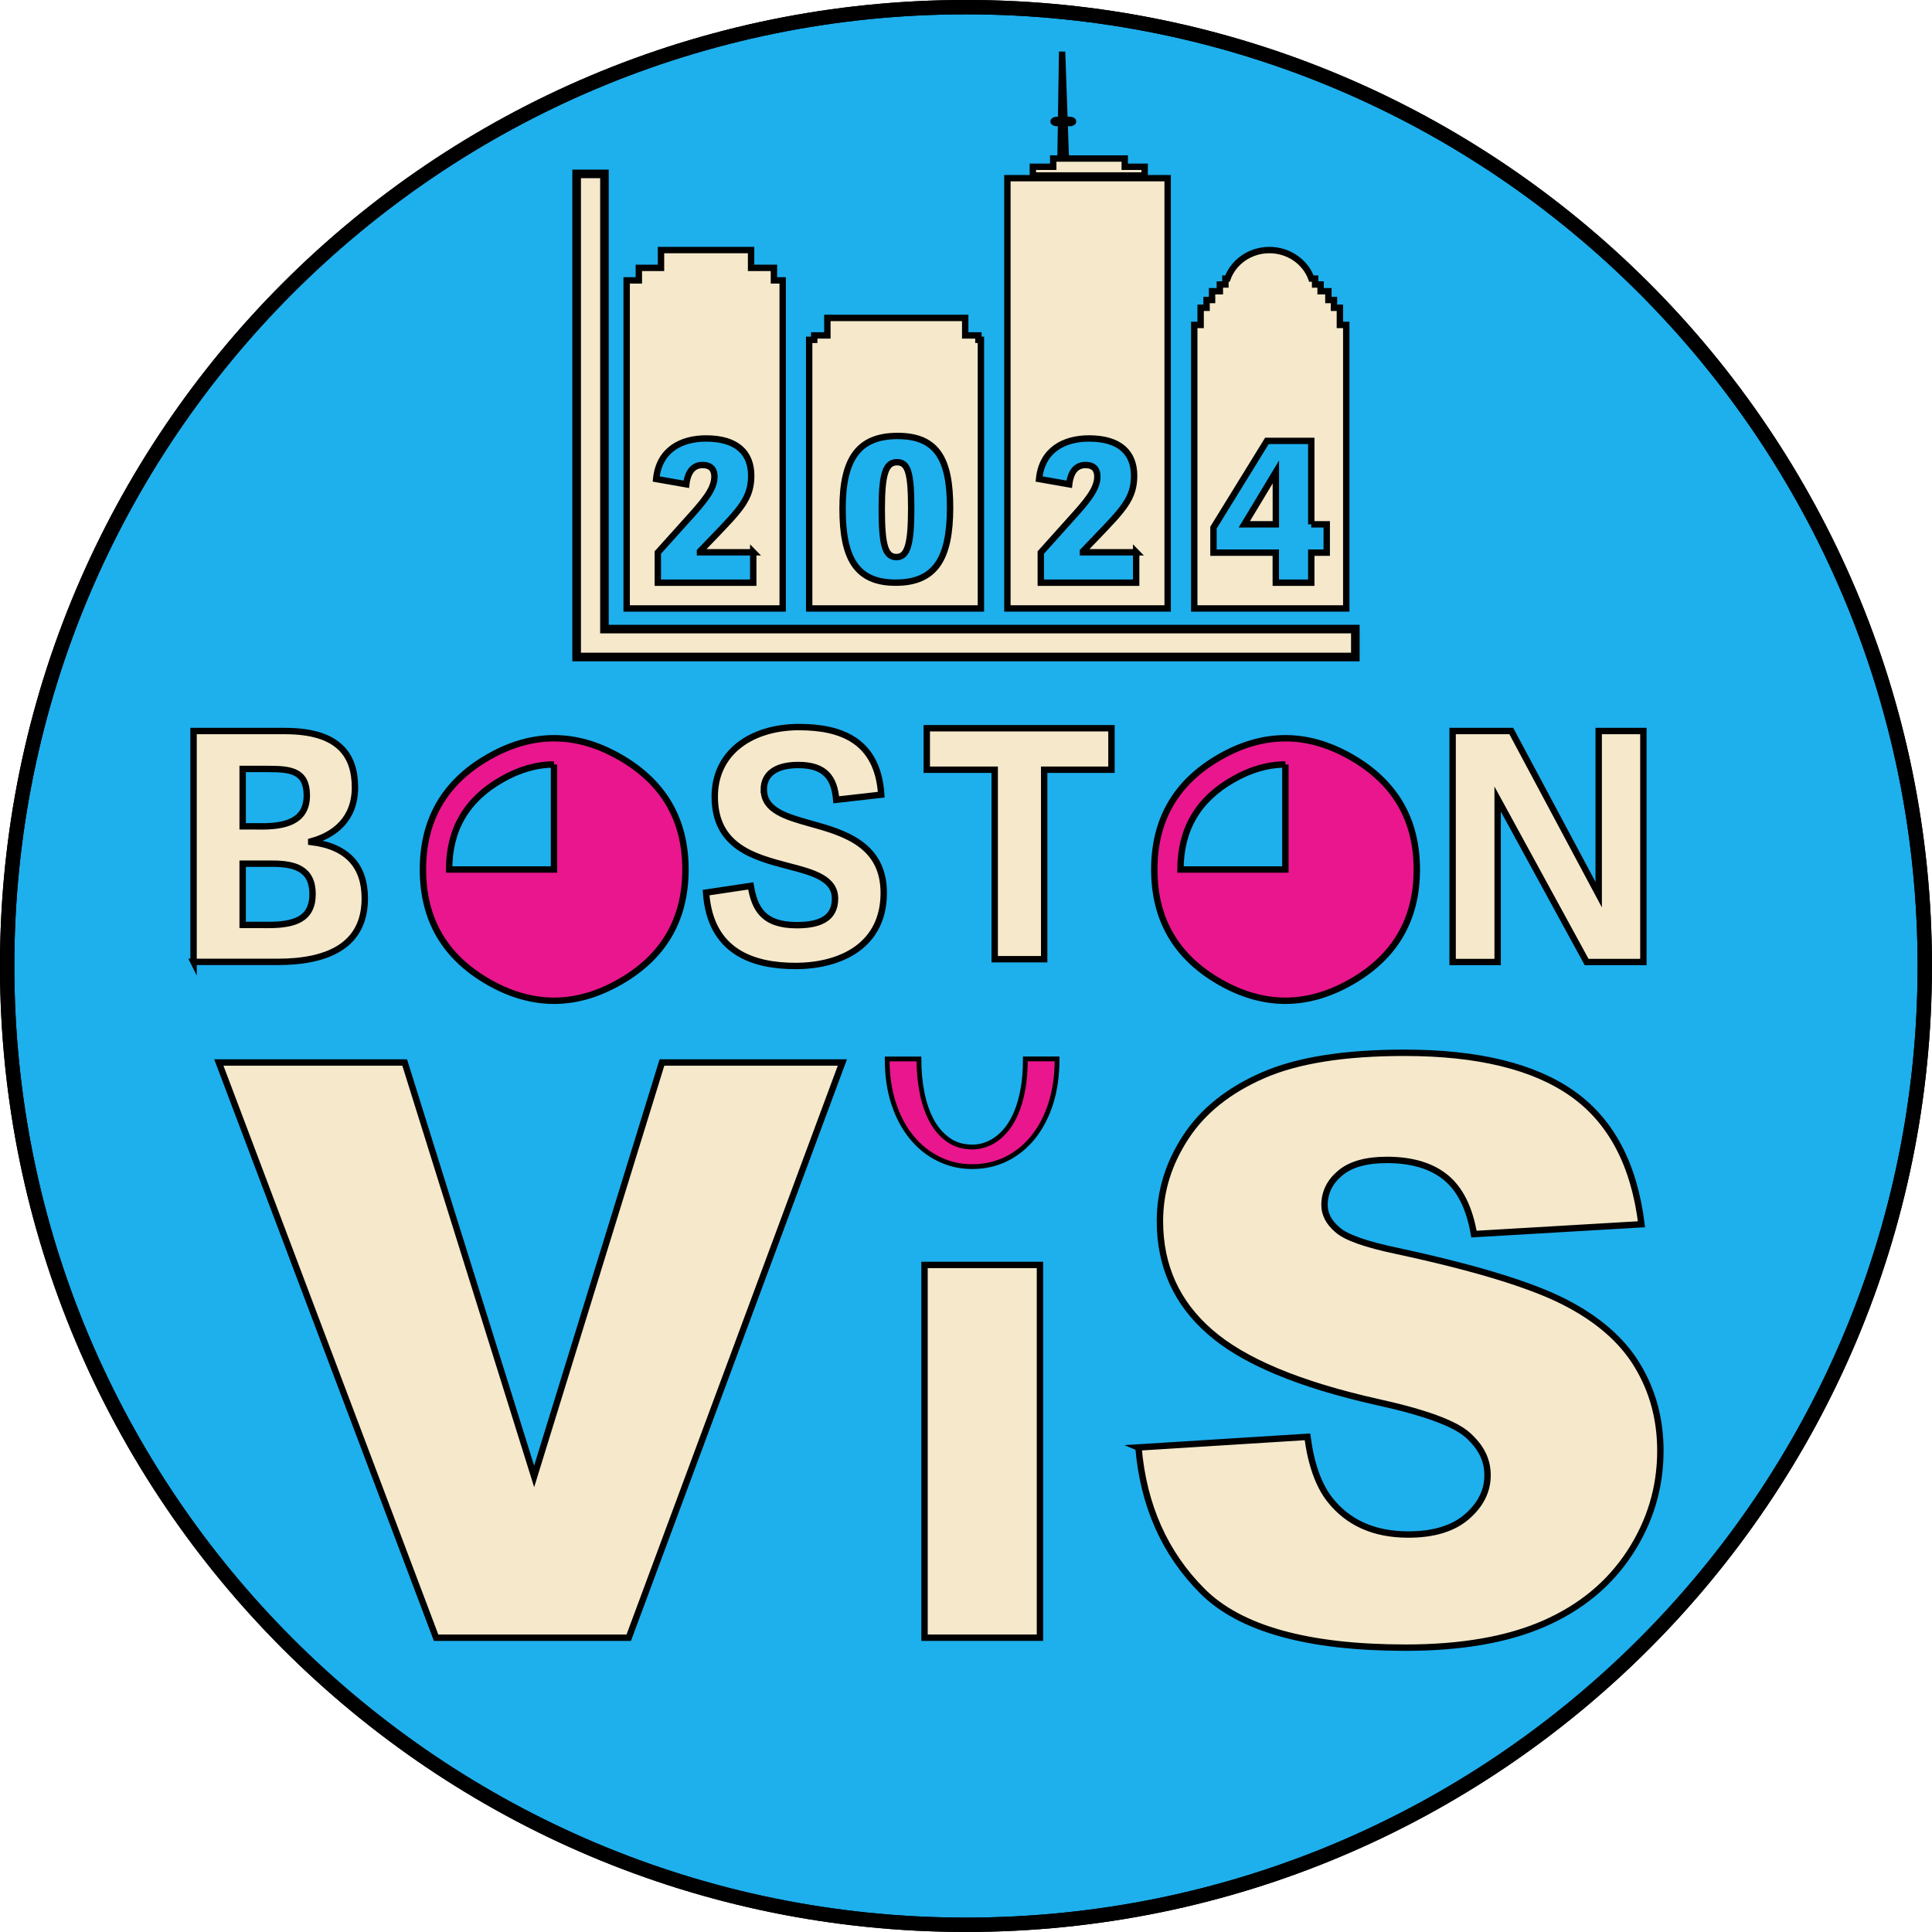
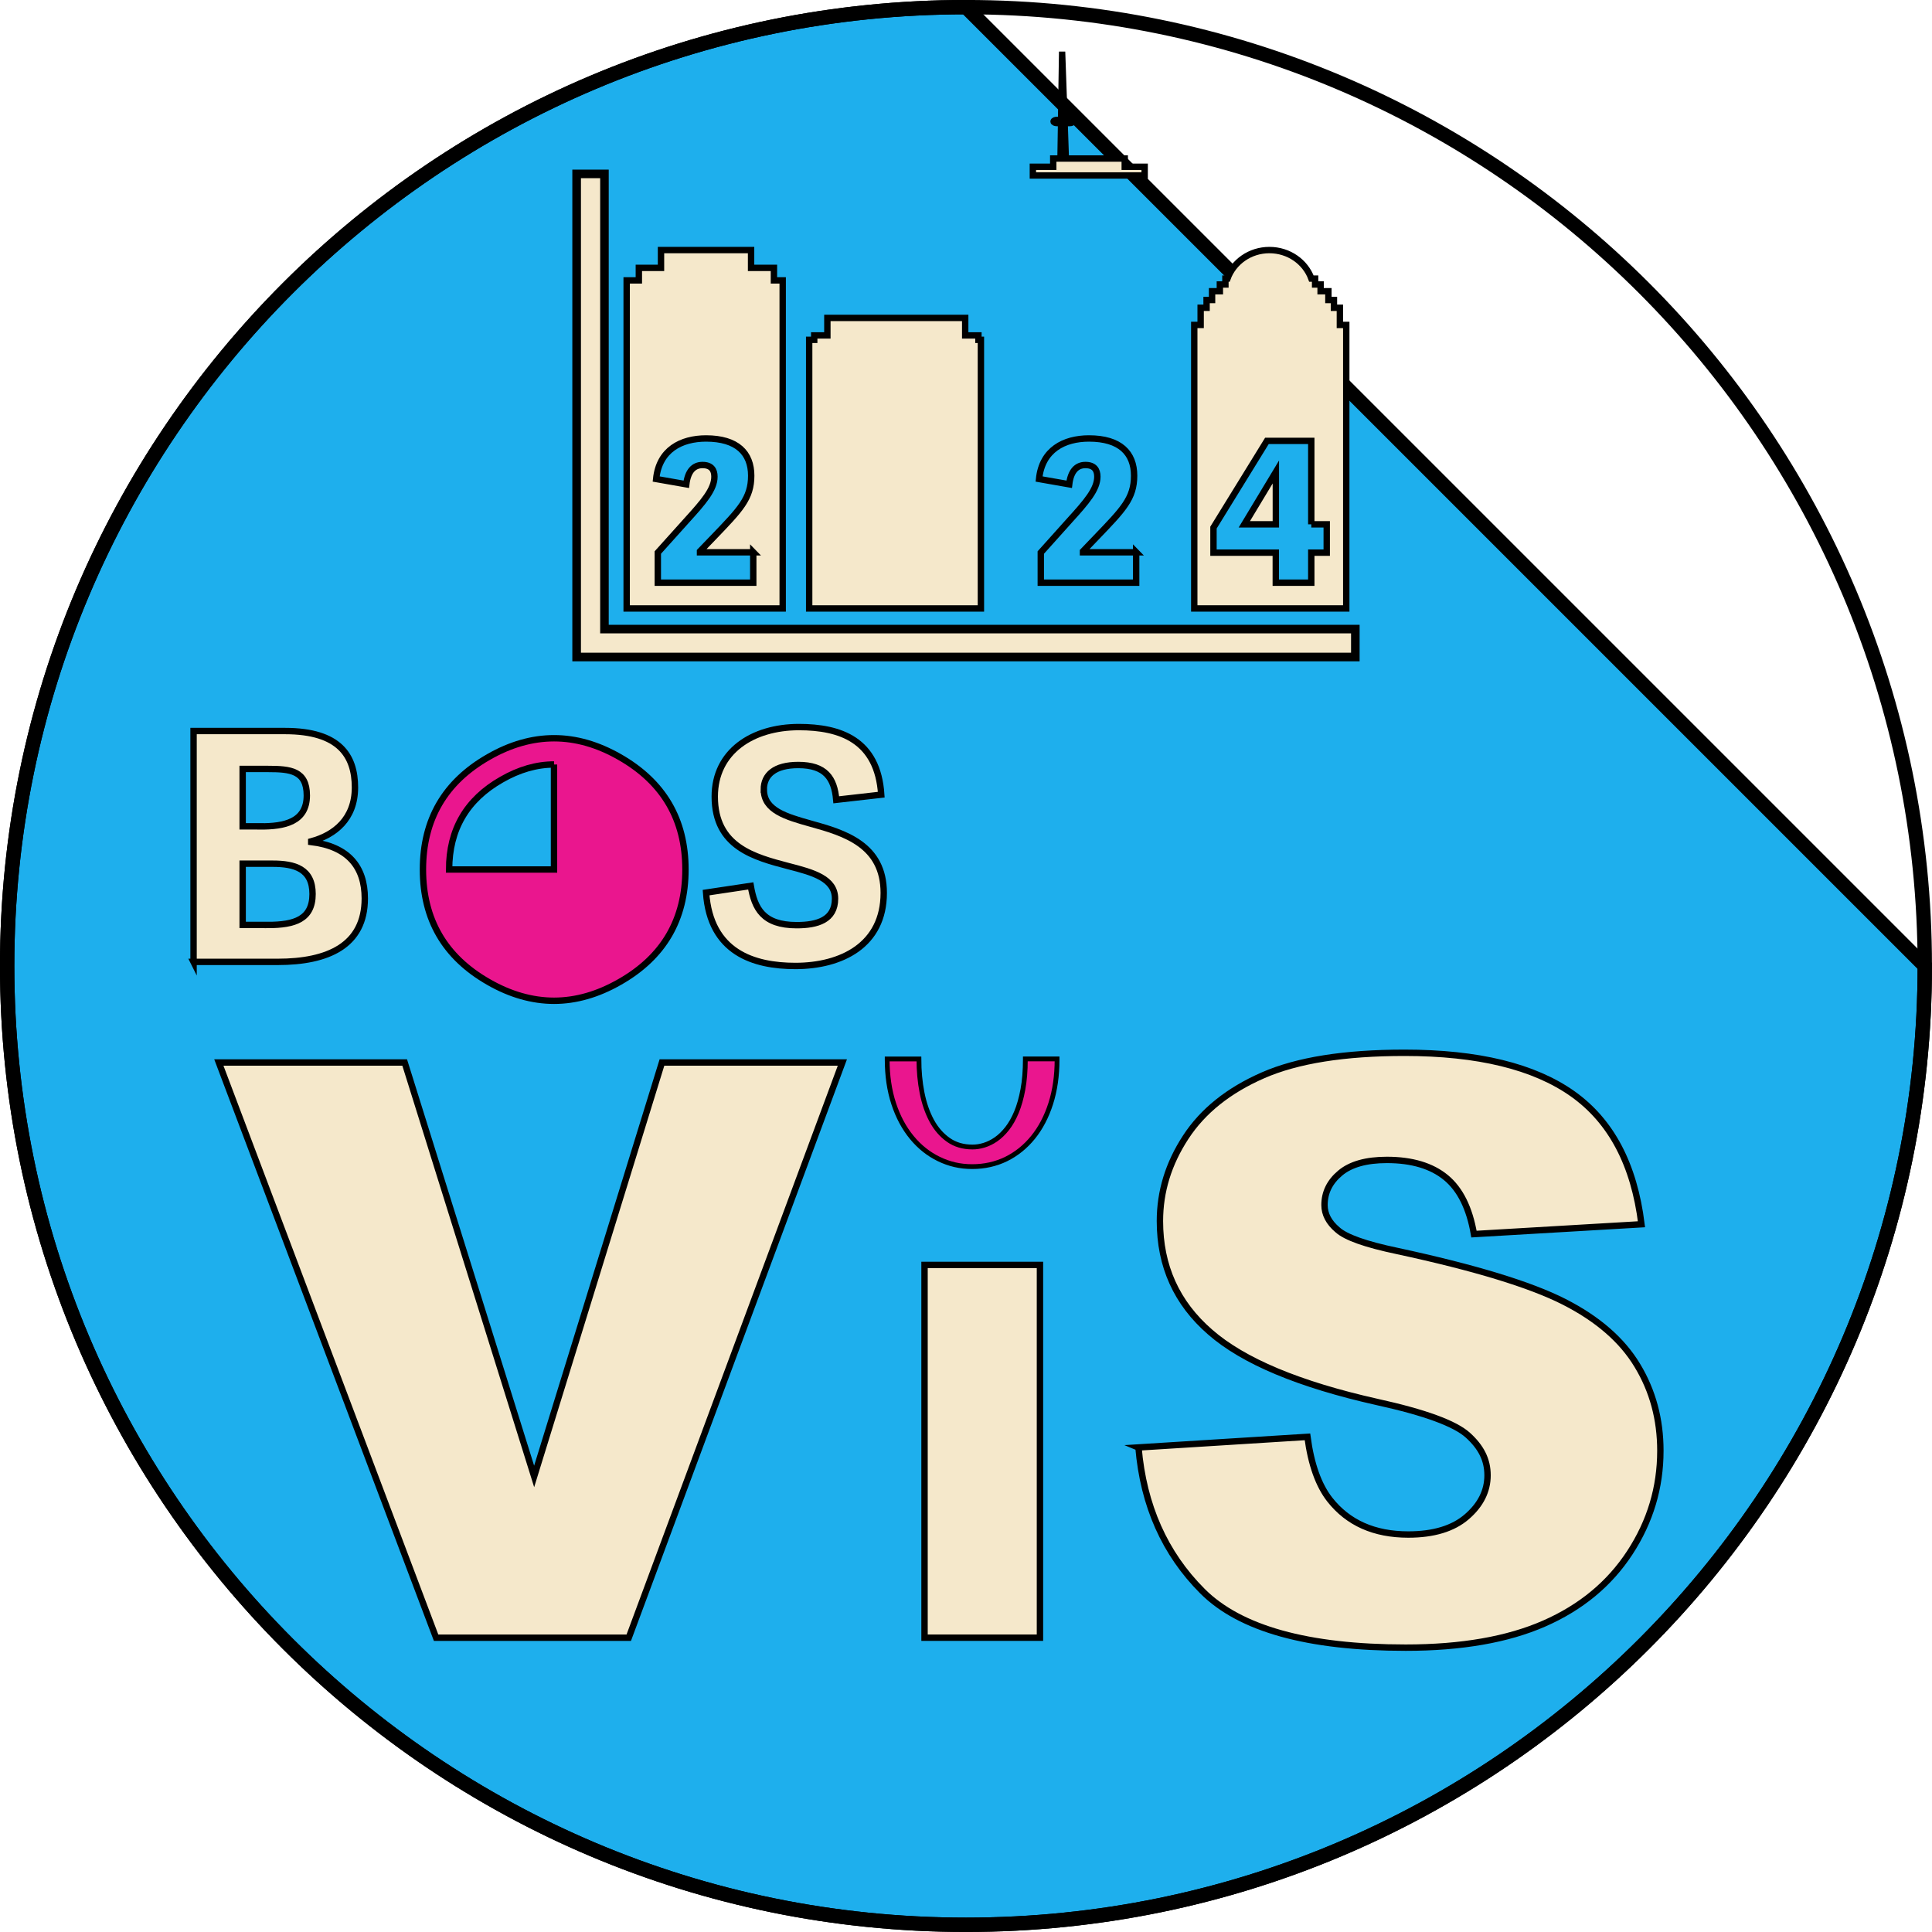
<svg xmlns="http://www.w3.org/2000/svg" id="a" viewBox="0 0 302.63 302.63">
  <defs>
    <filter id="b" x="62.15" y="111.54" width="45.72" height="45.72" filterUnits="userSpaceOnUse">
      <feOffset dx="3.6" dy="3.6" />
      <feGaussianBlur result="c" stdDeviation="0" />
      <feFlood flood-color="#000" flood-opacity="1" />
      <feComposite in2="c" operator="in" />
      <feComposite in="SourceGraphic" />
    </filter>
    <filter id="d" x="176.71" y="111.54" width="45.72" height="45.72" filterUnits="userSpaceOnUse">
      <feOffset dx="3.6" dy="3.6" />
      <feGaussianBlur result="e" stdDeviation="0" />
      <feFlood flood-color="#000" flood-opacity="1" />
      <feComposite in2="e" operator="in" />
      <feComposite in="SourceGraphic" />
    </filter>
    <filter id="f" x="29.97" y="160.8" width="230.59" height="97.77" filterUnits="userSpaceOnUse">
      <feOffset dx="3.6" dy="3.6" />
      <feGaussianBlur result="g" stdDeviation="0" />
      <feFlood flood-color="#ea168e" flood-opacity="0" />
      <feComposite in2="g" operator="in" />
      <feComposite in="SourceGraphic" />
    </filter>
    <filter id="h" x="136.44" y="163.35" width="29.52" height="19.77" filterUnits="userSpaceOnUse">
      <feOffset dx="2.16" dy="2.16" />
      <feGaussianBlur result="i" stdDeviation="0" />
      <feFlood flood-color="#000" flood-opacity="1" />
      <feComposite in2="i" operator="in" />
      <feComposite in="SourceGraphic" />
    </filter>
  </defs>
-   <path d="M151.31,1.12C68.36,1.12,1.12,68.36,1.12,151.31s67.24,150.19,150.19,150.19,150.19-67.24,150.19-150.19S234.26,1.12,151.31,1.12Z" style="fill:#1eafed; stroke:#000; stroke-miterlimit:10; stroke-width:2.25px;" />
+   <path d="M151.31,1.12C68.36,1.12,1.12,68.36,1.12,151.31s67.24,150.19,150.19,150.19,150.19-67.24,150.19-150.19Z" style="fill:#1eafed; stroke:#000; stroke-miterlimit:10; stroke-width:2.25px;" />
  <path d="M30.32,150.69v-36.18h14.34c8.54,0,10.94,3.9,10.94,8.84s-3.2,7.45-6.85,8.44v.1c5.75.7,8.39,3.85,8.39,8.84,0,7.39-5.8,9.94-13.64,9.94h-13.19ZM40.86,129.45c3.6,0,7.2-.65,7.2-4.85,0-3.9-2.6-4.15-6.05-4.15h-4v8.99h2.85ZM41.96,144.89c4.2,0,7-.9,7-4.85s-2.8-4.75-6.25-4.75h-4.7v9.59h3.95Z" style="fill:#f5e8cb; stroke:#000; stroke-miterlimit:10;" />
  <path d="M119.65,123.68c0,3.25,3.45,4.25,7.39,5.35,5.25,1.45,11.39,3.3,11.39,10.84,0,8.19-6.65,11.44-13.84,11.44-6.5,0-13.34-2.1-13.99-11.49l7-1.05c.6,3.5,1.9,6.15,7.2,6.15,3.2,0,6-.8,6-4.15,0-3.15-3.4-4.1-7.3-5.1-5.3-1.4-11.54-3-11.54-10.89,0-7.05,5.9-10.89,13.19-10.89,6.45,0,12.34,2,12.89,10.59l-7.05.8c-.3-3.4-1.7-5.45-5.95-5.45-3.7,0-5.4,1.55-5.4,3.85Z" style="fill:#f5e8cb; stroke:#000; stroke-miterlimit:10;" />
-   <path d="M155.81,150.25v-29.68h-10.64v-6.5h28.93v6.5h-10.54v29.68h-7.75Z" style="fill:#f5e8cb; stroke:#000; stroke-miterlimit:10;" />
-   <path d="M248.53,150.69l-13.94-25.53v25.53h-7.05v-36.18h9.19l13.69,25.63v-25.63h7v36.18h-8.89Z" style="fill:#f5e8cb; stroke:#000; stroke-miterlimit:10;" />
  <g style="filter:url(#b);">
    <path d="M62.65,132.6c0-7.83,3.42-13.71,10.27-17.62,3.41-1.96,6.84-2.94,10.27-2.94s6.84.98,10.27,2.94c6.87,3.92,10.31,9.79,10.31,17.62s-3.43,13.71-10.31,17.62c-3.43,1.96-6.86,2.94-10.27,2.94s-6.86-.98-10.27-2.94c-6.85-3.92-10.27-9.79-10.27-17.62ZM83.19,116.15c-2.74,0-5.48.79-8.22,2.37-5.48,3.12-8.22,7.81-8.22,14.08h16.43v-16.45Z" style="fill:#ea168e; stroke:#000; stroke-miterlimit:10;" />
  </g>
  <g style="filter:url(#d);">
-     <path d="M177.21,132.6c0-7.83,3.42-13.71,10.27-17.62,3.41-1.96,6.84-2.94,10.27-2.94s6.84.98,10.27,2.94c6.87,3.92,10.31,9.79,10.31,17.62s-3.43,13.71-10.31,17.62c-3.43,1.96-6.86,2.94-10.27,2.94s-6.86-.98-10.27-2.94c-6.85-3.92-10.27-9.79-10.27-17.62ZM197.75,116.15c-2.74,0-5.48.79-8.22,2.37-5.48,3.12-8.22,7.81-8.22,14.08h16.43v-16.45Z" style="fill:#ea168e; stroke:#000; stroke-miterlimit:10;" />
-   </g>
+     </g>
  <g style="filter:url(#f);">
    <path d="M30.69,162.83h29.1l20.28,64.84,20.02-64.84h28.26l-33.46,90.1h-30.18l-34.03-90.1Z" style="fill:#f5e8cb; stroke:#000; stroke-miterlimit:10;" />
    <path d="M141.22,194.54h18.08v58.39h-18.08v-58.39Z" style="fill:#f5e8cb; stroke:#000; stroke-miterlimit:10;" />
    <path d="M174.71,223.13l26.49-1.66c.57,4.3,1.74,7.58,3.5,9.83,2.87,3.65,6.97,5.47,12.29,5.47,3.97,0,7.04-.93,9.19-2.8,2.15-1.86,3.23-4.03,3.23-6.48s-1.03-4.42-3.07-6.27-6.8-3.58-14.26-5.22c-12.21-2.74-20.92-6.39-26.12-10.94-5.25-4.55-7.87-10.35-7.87-17.39,0-4.63,1.34-9,4.03-13.12,2.68-4.12,6.72-7.35,12.11-9.71,5.39-2.36,12.77-3.53,22.16-3.53,11.51,0,20.29,2.14,26.34,6.42,6.04,4.28,9.64,11.09,10.79,20.44l-26.24,1.54c-.7-4.06-2.16-7.01-4.39-8.85s-5.32-2.77-9.25-2.77c-3.24,0-5.68.69-7.31,2.06-1.64,1.37-2.46,3.04-2.46,5.01,0,1.43.68,2.73,2.03,3.87,1.31,1.19,4.43,2.29,9.34,3.32,12.17,2.62,20.88,5.28,26.15,7.96s9.1,6.01,11.49,9.99c2.4,3.97,3.6,8.42,3.6,13.34,0,5.78-1.6,11.1-4.79,15.98s-7.66,8.57-13.4,11.09c-5.74,2.52-12.97,3.78-21.7,3.78-15.33,0-25.94-2.95-31.84-8.85-5.9-5.9-9.24-13.4-10.02-22.5Z" style="fill:#f5e8cb; stroke:#000; stroke-miterlimit:10;" />
  </g>
  <g style="filter:url(#h);">
    <path d="M163.42,163.79c0,2.55-.33,4.85-.99,6.91-.66,2.06-1.58,3.82-2.77,5.29-1.19,1.47-2.59,2.6-4.21,3.4-1.62.79-3.4,1.19-5.32,1.19s-3.6-.4-5.23-1.19-3.04-1.92-4.24-3.38c-1.2-1.46-2.15-3.22-2.83-5.29s-1.02-4.38-1.02-6.93v-.07h4.97c0,1.86.16,3.62.49,5.29.33,1.67.84,3.13,1.52,4.39.68,1.26,1.55,2.25,2.61,3,1.05.74,2.31,1.11,3.78,1.11.58,0,1.18-.09,1.8-.28s1.25-.49,1.87-.92c.62-.43,1.2-.99,1.75-1.69.55-.7,1.04-1.56,1.46-2.57.42-1.01.76-2.21,1.01-3.57.25-1.36.38-2.93.38-4.7v-.07h4.97v.07Z" style="fill:#ea168e; stroke:#000; stroke-miterlimit:10; stroke-width:.75px;" />
  </g>
  <polygon points="153.65 53.23 153.65 95.31 126.75 95.31 126.75 53.23 127.54 53.23 127.54 52.54 129.6 52.54 129.6 49.8 151.19 49.8 151.19 52.54 153.26 52.54 153.26 53.23 153.65 53.23" style="fill:#f5e8cb; stroke:#000; stroke-miterlimit:10;" />
-   <path d="M140.59,68.29c-6.16,0-8.61,3.65-8.61,11.39s2.14,11.59,8.32,11.59,8.52-3.74,8.52-11.75c0-7.51-1.99-11.23-8.22-11.23ZM140.42,87.26c-1.78,0-2.3-1.91-2.3-7.55s.67-7.31,2.4-7.31,2.21,1.72,2.21,7.28-.58,7.58-2.3,7.58Z" style="fill:#1eafed; stroke:#000; stroke-miterlimit:10;" />
  <path d="M166.37,8.58l-.16,10.2h-.63c-.3,0-.55.11-.55.25s.25.25.55.25h.63l-.09,5.55h-1.14v1.29h-3.19v1.37h17.51v-1.37h-3.12v-1.29h-9.23l-.19-5.55h.78c.3,0,.55-.11.55-.25s-.24-.25-.55-.25h-.8l-.36-10.2h0Z" style="fill:#f5e8cb; stroke:#000; stroke-miterlimit:10;" />
-   <path d="M157.8,27.91v67.4h25.1V27.91h-25.1Z" style="fill:#f5e8cb; stroke:#000; stroke-miterlimit:10;" />
  <path d="M209.88,50.9v-2.69h-.93v-1.22h-.87v-1.37h-1.22v-1.06h-.86v-.92h-.58c-.94-2.6-3.53-4.47-6.58-4.47s-5.63,1.87-6.57,4.47h-.32v.92h-.87v1.06h-1.22v1.37h-.86v1.22h-.93v2.69h-1v44.41h23.81v-44.41h-.98Z" style="fill:#f5e8cb; stroke:#000; stroke-miterlimit:10;" />
  <path d="M205.4,82.13v-13.07h-6.95l-8.37,13.58v3.93h9.76v4.7h5.56v-4.7h2.42v-4.44h-2.42ZM199.85,82.13h-4.94l4.94-8.2v8.2Z" style="fill:#1eafed; stroke:#000; stroke-miterlimit:10;" />
  <polygon points="90.32 102.92 90.32 27.24 94.69 27.24 94.69 98.54 212.3 98.54 212.3 102.92 90.32 102.92" style="fill:#f5e8cb;" />
  <path d="M94.01,27.91v71.3h117.62v3.03h-120.63V27.91h3.02M95.36,26.57h-5.71v77.02h123.32v-5.72h-117.62V26.57h0Z" />
  <path d="M121.23,43.92v-1.96h-3.58v-2.79h-14.11v2.79h-3.47v1.96h-1.91v51.39h24.44v-51.39h-1.37Z" style="fill:#f5e8cb; stroke:#000; stroke-miterlimit:10;" />
  <path d="M117.99,86.49v4.78h-14.95v-4.72l4.52-5.03c2.64-2.91,4.35-4.87,4.35-6.86,0-1.05-.48-1.82-1.87-1.82s-2.3.98-2.54,3.02l-4.72-.83c.46-4.58,3.93-6.35,7.82-6.35,4.85,0,7.07,2.27,7.07,5.83s-1.72,5.28-5.92,9.66l-2.1,2.18v.16h8.36Z" style="fill:#1eafed; stroke:#000; stroke-miterlimit:10;" />
  <path d="M177.97,86.49v4.78h-14.94v-4.72l4.51-5.03c2.64-2.91,4.35-4.87,4.35-6.86,0-1.05-.48-1.82-1.87-1.82s-2.3.98-2.54,3.02l-4.72-.83c.46-4.58,3.93-6.35,7.82-6.35,4.86,0,7.07,2.27,7.07,5.83s-1.72,5.28-5.92,9.66l-2.09,2.18v.16h8.35Z" style="fill:#1eafed; stroke:#000; stroke-miterlimit:10;" />
  <path d="M151.31,1.12C68.36,1.12,1.12,68.36,1.12,151.31s67.24,150.19,150.19,150.19,150.19-67.24,150.19-150.19S234.26,1.12,151.31,1.12Z" style="fill:none; stroke:#000; stroke-miterlimit:10; stroke-width:2.25px;" />
</svg>